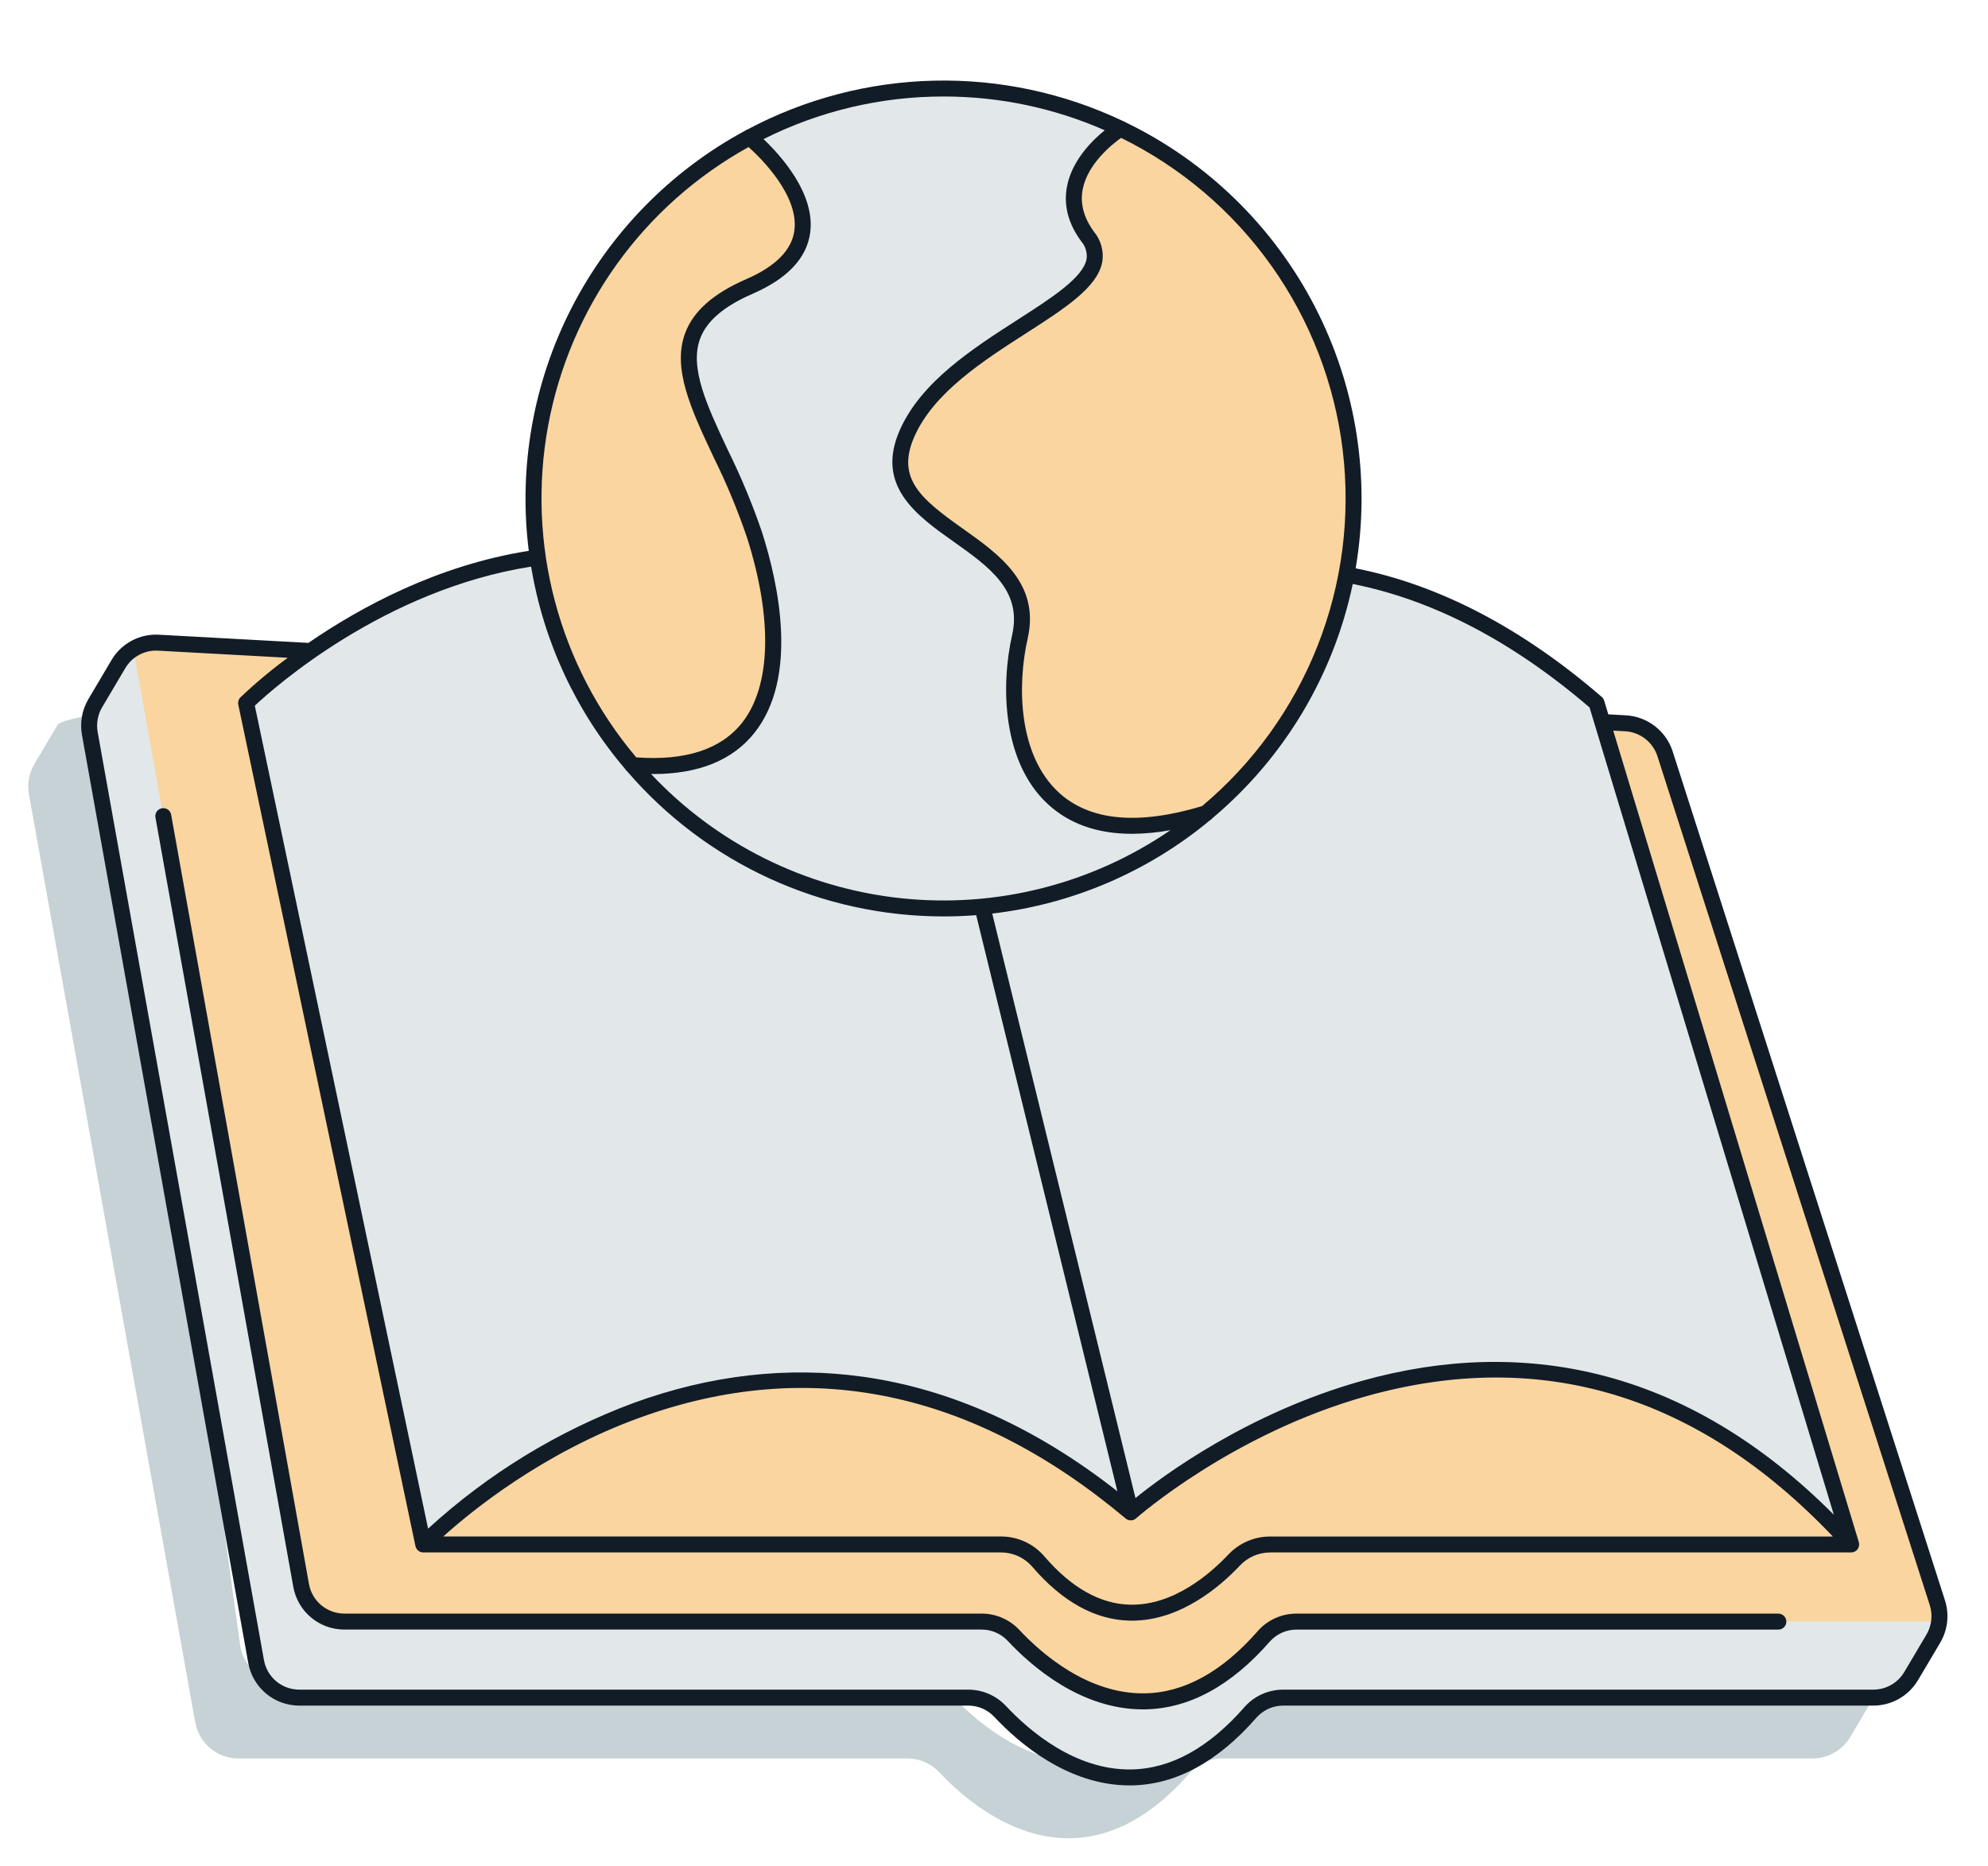
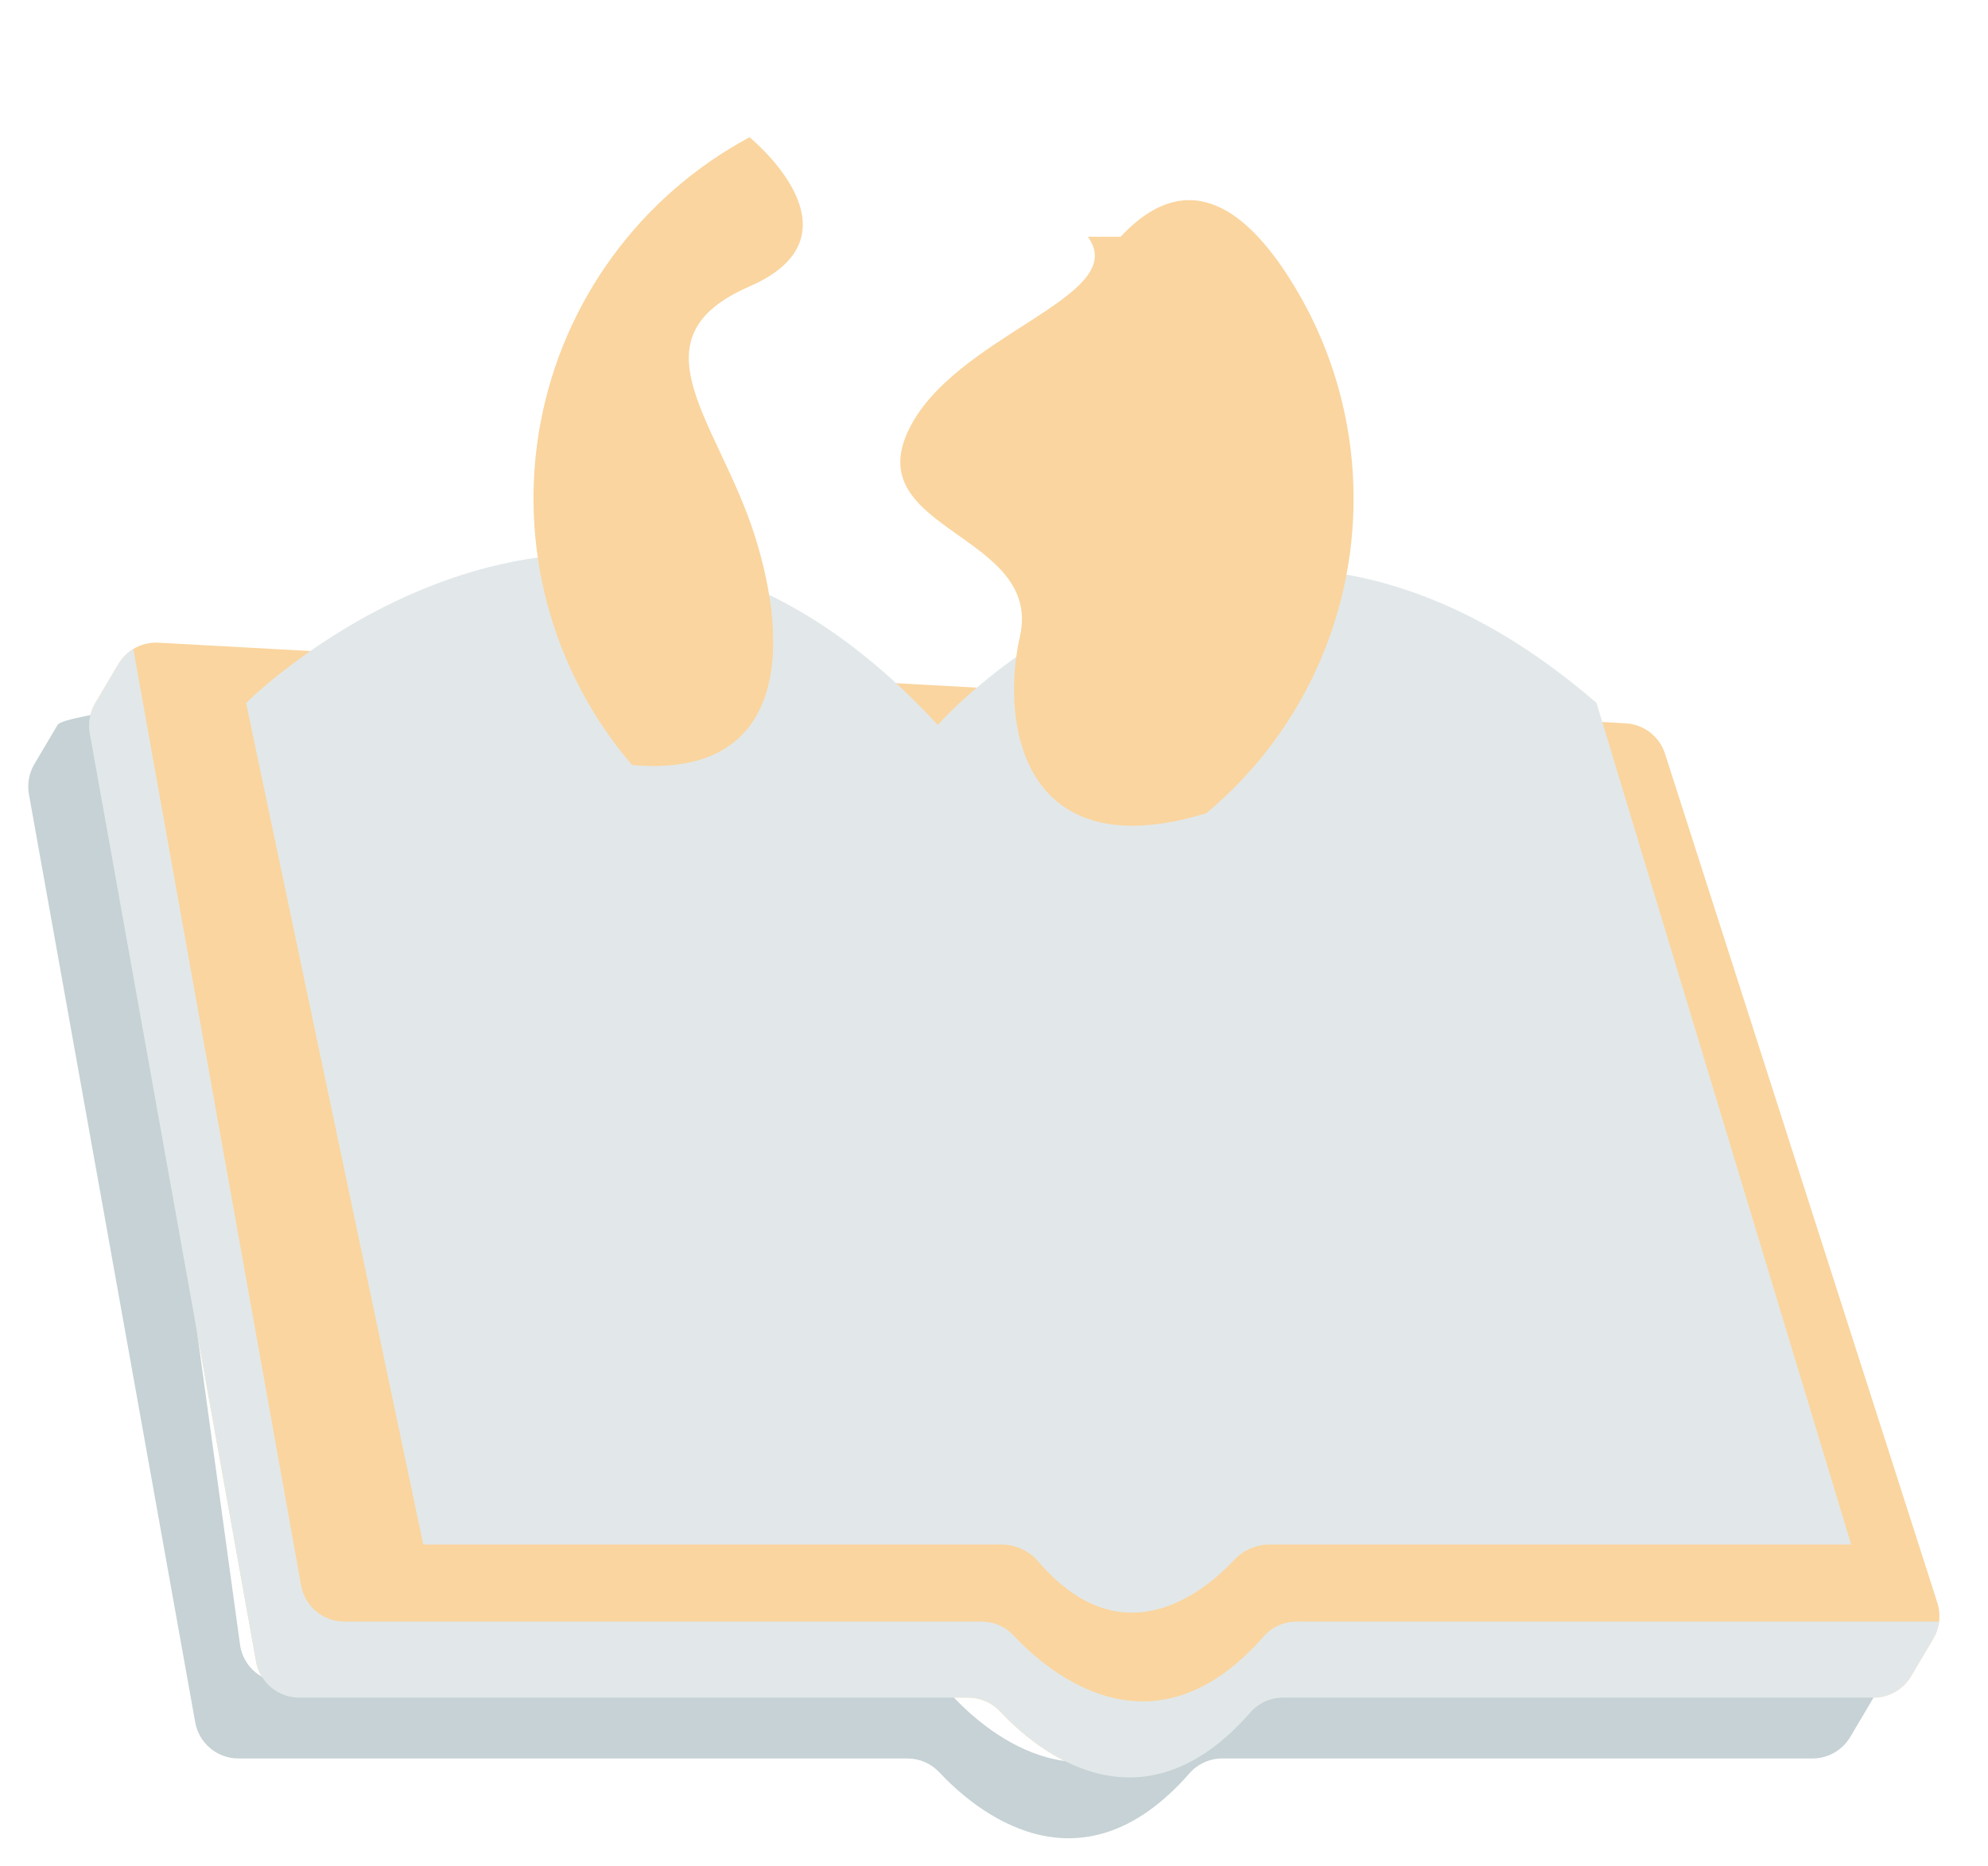
<svg xmlns="http://www.w3.org/2000/svg" width="98" height="92" viewBox="0 0 98 92" fill="none">
  <path d="M95.588 79.951C95.553 80.249 95.456 80.535 95.303 80.793L94.209 82.641C94.017 82.963 93.746 83.231 93.42 83.417C93.094 83.602 92.726 83.7 92.351 83.7H63.253C62.947 83.7 62.644 83.766 62.365 83.892C62.086 84.019 61.837 84.203 61.635 84.433C56.19 90.661 51.004 86.203 49.302 84.38C49.1 84.165 48.857 83.994 48.587 83.877C48.317 83.76 48.025 83.7 47.731 83.7H14.751C14.243 83.7 13.752 83.521 13.363 83.195C12.974 82.869 12.713 82.417 12.623 81.917L4.426 36.161C4.335 35.648 4.431 35.12 4.695 34.671L5.836 32.745C6.016 32.439 6.269 32.183 6.573 32V31.998C6.945 31.772 7.377 31.663 7.811 31.687L80.139 35.662C80.576 35.687 80.995 35.843 81.341 36.111C81.687 36.379 81.944 36.745 82.078 37.162L95.502 79.02C95.599 79.32 95.629 79.638 95.588 79.951Z" fill="#FAD59F" />
  <path d="M92.588 82.951C92.553 83.249 92.456 83.535 92.303 83.793L91.209 85.641C91.017 85.963 90.746 86.231 90.42 86.416C90.094 86.602 89.726 86.7 89.351 86.7H60.253C59.947 86.7 59.644 86.766 59.365 86.892C59.086 87.018 58.837 87.203 58.635 87.433C53.19 93.661 48.004 89.203 46.302 87.38C46.1 87.165 45.857 86.994 45.587 86.877C45.317 86.76 45.025 86.7 44.731 86.7H11.751C11.243 86.7 10.752 86.521 10.363 86.195C9.974 85.869 9.713 85.417 9.624 84.917L1.426 39.161C1.335 38.648 1.431 38.12 1.695 37.671L2.836 35.745C3.016 35.439 5.196 35.183 5.5 35L11.843 81.168C11.932 81.668 12.194 82.12 12.583 82.446C12.972 82.772 13.463 82.951 13.97 82.951H45.389C45.684 82.951 45.975 83.011 46.245 83.127C46.515 83.244 46.759 83.415 46.96 83.63C48.663 85.454 53.848 89.912 59.294 83.683C59.496 83.453 59.745 83.269 60.024 83.142C60.303 83.016 60.605 82.951 60.911 82.951H92.588Z" fill="#C6D2D5" />
  <path d="M95.588 79.951C95.553 80.249 95.456 80.535 95.303 80.793L94.209 82.641C94.017 82.963 93.746 83.231 93.42 83.416C93.094 83.602 92.726 83.7 92.351 83.7H63.253C62.947 83.7 62.644 83.766 62.365 83.892C62.086 84.018 61.837 84.203 61.635 84.433C56.19 90.661 51.004 86.203 49.302 84.38C49.1 84.165 48.857 83.994 48.587 83.877C48.317 83.76 48.025 83.7 47.731 83.7H14.751C14.243 83.7 13.752 83.521 13.363 83.195C12.974 82.869 12.713 82.417 12.623 81.917L4.426 36.161C4.335 35.648 4.431 35.12 4.695 34.671L5.836 32.745C6.016 32.439 6.269 32.183 6.573 32L14.843 78.168C14.932 78.668 15.194 79.12 15.583 79.446C15.972 79.772 16.463 79.951 16.97 79.951H48.389C48.684 79.951 48.975 80.011 49.245 80.127C49.515 80.244 49.759 80.415 49.96 80.63C51.663 82.454 56.848 86.912 62.294 80.683C62.496 80.453 62.745 80.269 63.024 80.142C63.303 80.016 63.605 79.951 63.911 79.951H95.588Z" fill="#E2E8E9" />
  <path d="M91.255 76.15H62.603C62.272 76.15 61.945 76.219 61.641 76.35C61.338 76.482 61.064 76.675 60.838 76.916C59.359 78.487 55.581 81.579 51.608 77.457C51.469 77.313 51.327 77.158 51.188 76.995C50.961 76.73 50.679 76.518 50.363 76.372C50.046 76.226 49.702 76.15 49.353 76.15H20.865L12.131 34.661C12.131 34.661 29.343 17.388 46.228 35.744C46.228 35.744 60.731 19.125 78.701 34.657L91.255 76.15Z" fill="#E2E8E9" />
-   <path d="M55.743 74.569L46.229 35.744C43.018 32.254 39.795 30.052 36.682 28.774L46.212 71.496L56.061 78.47L55.743 74.569Z" fill="#E2E8E9" />
-   <path d="M91.255 76.15H62.603C62.272 76.15 61.945 76.219 61.641 76.35C61.338 76.482 61.064 76.675 60.838 76.916C59.36 78.487 55.581 81.579 51.608 77.457C51.469 77.313 51.327 77.158 51.188 76.995C50.961 76.73 50.679 76.518 50.363 76.372C50.047 76.226 49.702 76.15 49.354 76.15H20.865C20.865 76.15 37.254 59.053 55.743 74.569C55.743 74.569 74.591 57.752 91.255 76.15Z" fill="#FAD59F" />
-   <path d="M66.725 24.578C66.728 27.539 66.08 30.464 64.825 33.145C63.571 35.827 61.742 38.2 59.467 40.095H59.465C57.295 41.906 54.769 43.242 52.05 44.016C49.331 44.79 46.481 44.986 43.682 44.59C40.883 44.194 38.198 43.215 35.801 41.717C33.404 40.219 31.347 38.235 29.764 35.893C28.182 33.551 27.108 30.903 26.612 28.119C26.116 25.337 26.21 22.48 26.887 19.736C27.563 16.991 28.808 14.419 30.541 12.185C32.273 9.952 34.455 8.106 36.945 6.768H36.947C40.027 5.113 43.483 4.286 46.978 4.366C50.473 4.446 53.888 5.432 56.888 7.226C59.889 9.021 62.372 11.563 64.096 14.604C65.82 17.646 66.726 21.082 66.725 24.578Z" fill="#E2E8E9" />
-   <path d="M66.725 24.579C66.728 27.539 66.079 30.464 64.825 33.145C63.571 35.827 61.741 38.2 59.467 40.095H59.465C50.458 42.853 49.29 35.748 50.277 31.388C51.411 26.369 42.569 26.191 44.719 21.353C46.87 16.515 55.832 14.661 53.623 11.673C51.413 8.685 55.239 6.342 55.239 6.342H55.24C58.68 7.989 61.584 10.575 63.616 13.802C65.648 17.029 66.726 20.765 66.725 24.579Z" fill="#FAD59F" />
+   <path d="M66.725 24.579C66.728 27.539 66.079 30.464 64.825 33.145C63.571 35.827 61.741 38.2 59.467 40.095H59.465C50.458 42.853 49.29 35.748 50.277 31.388C51.411 26.369 42.569 26.191 44.719 21.353C46.87 16.515 55.832 14.661 53.623 11.673H55.24C58.68 7.989 61.584 10.575 63.616 13.802C65.648 17.029 66.726 20.765 66.725 24.579Z" fill="#FAD59F" />
  <path d="M37.193 26.369C38.986 31.986 38.744 38.38 31.158 37.722C29.194 35.427 27.768 32.721 26.987 29.803C26.205 26.885 26.088 23.829 26.643 20.86C27.198 17.89 28.412 15.083 30.195 12.645C31.978 10.206 34.285 8.198 36.946 6.768H36.948C36.948 6.768 42.855 11.553 36.948 14.122C31.04 16.692 35.401 20.755 37.193 26.369Z" fill="#FAD59F" />
-   <path d="M95.877 78.9L82.453 37.041C82.293 36.55 81.989 36.118 81.58 35.802C81.171 35.486 80.677 35.3 80.162 35.269L79.283 35.221L79.078 34.543C79.056 34.472 79.015 34.408 78.958 34.36C75.03 30.966 70.952 28.837 66.829 28.021C67.575 23.618 66.87 19.093 64.821 15.125C62.773 11.158 59.491 7.963 55.469 6.022C55.432 5.996 55.391 5.976 55.347 5.963C52.442 4.583 49.254 3.902 46.039 3.977C42.824 4.051 39.671 4.878 36.833 6.391C36.785 6.406 36.741 6.429 36.702 6.46C33.051 8.437 30.082 11.472 28.184 15.165C26.287 18.858 25.549 23.039 26.067 27.159C21.564 27.866 17.745 29.949 15.204 31.698L7.832 31.294C7.366 31.268 6.901 31.371 6.489 31.591C6.077 31.812 5.734 32.141 5.497 32.544L4.357 34.47C4.044 35.001 3.932 35.625 4.04 36.231L12.237 81.987C12.342 82.577 12.652 83.112 13.111 83.497C13.571 83.883 14.152 84.094 14.751 84.094H47.732C47.972 84.094 48.21 84.143 48.431 84.238C48.652 84.334 48.851 84.474 49.015 84.649C50.2 85.918 52.631 88.028 55.678 88.028H55.786C57.961 87.993 60.028 86.871 61.932 84.694C62.097 84.505 62.3 84.354 62.528 84.251C62.756 84.148 63.003 84.094 63.254 84.095H92.352C92.795 84.093 93.23 83.977 93.615 83.758C93.999 83.538 94.321 83.223 94.548 82.842L95.642 80.995C95.828 80.682 95.944 80.333 95.985 79.972C96.025 79.611 95.989 79.246 95.877 78.9ZM78.358 34.881L90.4 74.683C86.846 71.114 82.941 68.784 78.77 67.759C75.067 66.849 71.155 66.957 67.143 68.081C61.519 69.658 57.358 72.74 55.974 73.861L48.913 45.043C52.862 44.582 56.592 42.983 59.649 40.442C59.7 40.415 59.745 40.377 59.779 40.331C63.306 37.365 65.737 33.303 66.685 28.793C70.639 29.578 74.564 31.622 78.358 34.881ZM90.353 75.757H62.603C62.219 75.758 61.839 75.838 61.486 75.991C61.133 76.144 60.815 76.367 60.552 76.647C59.663 77.591 57.847 79.17 55.706 79.118C54.232 79.085 52.813 78.284 51.486 76.739C51.222 76.431 50.895 76.183 50.527 76.014C50.159 75.844 49.759 75.756 49.354 75.756H21.851C23.274 74.472 26.775 71.627 31.532 69.9C39.886 66.867 47.947 68.539 55.49 74.869C55.491 74.87 55.493 74.871 55.494 74.872C55.509 74.884 55.525 74.895 55.541 74.904C55.544 74.907 55.547 74.909 55.551 74.911C55.609 74.944 55.675 74.961 55.742 74.961H55.747C55.774 74.961 55.801 74.958 55.827 74.952C55.83 74.952 55.833 74.952 55.836 74.951C55.844 74.949 55.851 74.945 55.858 74.943C55.871 74.939 55.884 74.934 55.896 74.929C55.908 74.924 55.919 74.919 55.929 74.913C55.94 74.907 55.95 74.901 55.96 74.894C55.971 74.887 55.982 74.88 55.992 74.871C55.996 74.868 56 74.865 56.004 74.862C56.051 74.82 60.745 70.683 67.382 68.831C75.97 66.433 83.695 68.764 90.353 75.757ZM55.265 6.798C58.223 8.252 60.771 10.422 62.679 13.109C64.586 15.797 65.793 18.919 66.189 22.191C66.586 25.463 66.159 28.782 64.948 31.848C63.737 34.913 61.781 37.628 59.255 39.746C56.08 40.7 53.699 40.47 52.179 39.06C50.207 37.229 50.129 33.831 50.661 31.475C51.274 28.766 49.251 27.332 47.466 26.067C45.387 24.593 44.159 23.585 45.081 21.512C46.044 19.346 48.469 17.788 50.609 16.414C52.486 15.208 54.107 14.167 54.337 12.914C54.379 12.655 54.365 12.389 54.296 12.135C54.228 11.88 54.106 11.644 53.94 11.44C53.427 10.748 53.236 10.04 53.372 9.337C53.613 8.083 54.806 7.126 55.265 6.798ZM46.513 4.758C49.249 4.755 51.955 5.322 54.459 6.423C53.82 6.941 52.847 7.912 52.6 9.183C52.419 10.113 52.657 11.03 53.308 11.908C53.409 12.025 53.485 12.164 53.529 12.313C53.573 12.462 53.585 12.619 53.563 12.773C53.395 13.689 51.836 14.691 50.185 15.751C47.951 17.186 45.42 18.811 44.362 21.192C43.132 23.959 45.193 25.419 47.011 26.708C48.75 27.94 50.393 29.104 49.895 31.301C49.316 33.86 49.427 37.578 51.644 39.636C52.703 40.619 54.094 41.111 55.802 41.111C56.439 41.106 57.074 41.046 57.7 40.93C53.803 43.602 49.08 44.791 44.383 44.283C39.687 43.775 35.327 41.603 32.092 38.16C32.128 38.16 32.165 38.163 32.2 38.163C34.437 38.163 36.11 37.486 37.182 36.144C39.385 33.388 38.369 28.763 37.568 26.251C37.094 24.862 36.531 23.505 35.88 22.189C34.857 20.01 33.973 18.129 34.517 16.686C34.844 15.819 35.69 15.098 37.103 14.484C38.814 13.739 39.768 12.729 39.938 11.478C40.201 9.551 38.483 7.66 37.639 6.859C40.392 5.474 43.431 4.755 46.513 4.758ZM36.902 7.25C37.531 7.815 39.393 9.653 39.159 11.372C39.028 12.331 38.231 13.136 36.79 13.762C35.172 14.466 34.187 15.332 33.781 16.409C33.12 18.162 34.069 20.183 35.169 22.523C35.805 23.807 36.356 25.132 36.819 26.489C38.102 30.508 38.01 33.848 36.568 35.652C35.53 36.952 33.778 37.519 31.364 37.342C29.476 35.106 28.108 32.48 27.357 29.652C26.605 26.824 26.491 23.864 27.02 20.987C27.55 18.109 28.711 15.384 30.419 13.009C32.128 10.634 34.342 8.667 36.902 7.25ZM26.182 27.937C26.79 31.619 28.391 35.066 30.811 37.907C30.837 37.956 30.874 37.999 30.919 38.033C32.85 40.278 35.243 42.078 37.934 43.313C40.626 44.547 43.552 45.185 46.513 45.184C47.054 45.184 47.591 45.163 48.122 45.122L55.083 73.529C51.079 70.386 46.867 68.486 42.548 67.881C38.824 67.359 35.018 67.794 31.236 69.171C27.49 70.565 24.049 72.669 21.103 75.37L12.561 34.794C13.52 33.893 18.937 29.078 26.182 27.937ZM94.966 80.593L93.871 82.44C93.715 82.704 93.492 82.922 93.226 83.074C92.959 83.226 92.658 83.306 92.352 83.307H63.254C62.891 83.307 62.533 83.384 62.203 83.534C61.873 83.683 61.579 83.902 61.34 84.175C59.589 86.177 57.716 87.209 55.774 87.241C52.986 87.292 50.7 85.301 49.59 84.113C49.352 83.859 49.064 83.656 48.745 83.517C48.425 83.379 48.08 83.307 47.732 83.307H14.752C14.336 83.307 13.934 83.161 13.616 82.894C13.298 82.627 13.084 82.257 13.012 81.848L4.814 36.093C4.74 35.673 4.818 35.239 5.035 34.871L6.175 32.945C6.339 32.666 6.577 32.438 6.862 32.286C7.147 32.133 7.468 32.062 7.791 32.08L14.185 32.431C13.367 33.032 12.588 33.684 11.853 34.383C11.807 34.429 11.773 34.486 11.754 34.549C11.736 34.611 11.733 34.678 11.746 34.741L20.48 76.23C20.482 76.237 20.485 76.243 20.486 76.25C20.491 76.266 20.496 76.283 20.502 76.299C20.506 76.307 20.51 76.315 20.514 76.323C20.521 76.337 20.528 76.35 20.537 76.363C20.542 76.371 20.547 76.378 20.553 76.385C20.562 76.398 20.573 76.41 20.584 76.422C20.587 76.425 20.59 76.429 20.593 76.432C20.596 76.435 20.6 76.437 20.603 76.44C20.616 76.451 20.629 76.461 20.643 76.471C20.65 76.475 20.657 76.481 20.664 76.485C20.679 76.494 20.694 76.503 20.71 76.51C20.716 76.513 20.722 76.516 20.728 76.518C20.772 76.535 20.819 76.543 20.866 76.543H49.354C49.646 76.544 49.934 76.607 50.2 76.73C50.465 76.852 50.7 77.03 50.89 77.251C52.368 78.973 53.983 79.866 55.689 79.905C55.728 79.905 55.766 79.906 55.804 79.906C58.204 79.906 60.163 78.209 61.124 77.187C61.315 76.985 61.544 76.824 61.798 76.713C62.052 76.603 62.327 76.545 62.604 76.543H91.256C91.284 76.543 91.312 76.54 91.34 76.534C91.346 76.532 91.352 76.53 91.358 76.528C91.38 76.522 91.401 76.515 91.421 76.505L91.439 76.497C91.46 76.485 91.481 76.472 91.5 76.456C91.503 76.454 91.507 76.452 91.509 76.449C91.512 76.447 91.516 76.445 91.52 76.442C91.562 76.403 91.594 76.356 91.616 76.304C91.627 76.278 91.635 76.25 91.641 76.222C91.641 76.218 91.642 76.214 91.642 76.209C91.646 76.185 91.648 76.16 91.647 76.135C91.647 76.13 91.647 76.125 91.647 76.121C91.645 76.093 91.64 76.066 91.632 76.04V76.036L91.631 76.033C91.629 76.027 91.628 76.021 91.626 76.016L79.525 36.022L80.118 36.055C80.475 36.076 80.818 36.205 81.1 36.424C81.383 36.643 81.594 36.942 81.704 37.282L95.129 79.14C95.206 79.38 95.231 79.633 95.203 79.884C95.175 80.134 95.094 80.376 94.966 80.593Z" fill="#121C27" />
-   <path d="M87.666 79.558H63.912C63.55 79.558 63.192 79.635 62.861 79.784C62.531 79.933 62.237 80.151 61.998 80.424C60.246 82.427 58.373 83.459 56.43 83.49C53.641 83.532 51.357 81.549 50.247 80.36C50.009 80.106 49.721 79.904 49.401 79.766C49.082 79.628 48.737 79.557 48.389 79.557H16.971C16.555 79.556 16.154 79.41 15.835 79.143C15.517 78.876 15.303 78.505 15.231 78.097L8.436 40.164C8.416 40.063 8.358 39.973 8.273 39.914C8.187 39.855 8.082 39.832 7.981 39.851C7.879 39.869 7.788 39.926 7.728 40.011C7.669 40.095 7.645 40.2 7.662 40.302L14.458 78.237C14.563 78.828 14.872 79.362 15.332 79.748C15.791 80.133 16.372 80.345 16.972 80.345H48.389C48.63 80.345 48.867 80.394 49.088 80.489C49.309 80.584 49.508 80.724 49.672 80.898C50.857 82.168 53.287 84.28 56.335 84.28H56.443C58.618 84.244 60.686 83.122 62.59 80.944C62.755 80.756 62.958 80.605 63.186 80.502C63.414 80.399 63.662 80.346 63.912 80.346H87.666C87.771 80.346 87.871 80.305 87.944 80.231C88.018 80.158 88.059 80.058 88.059 79.953C88.059 79.849 88.018 79.749 87.944 79.675C87.871 79.602 87.771 79.56 87.666 79.56V79.558Z" fill="#121C27" />
</svg>